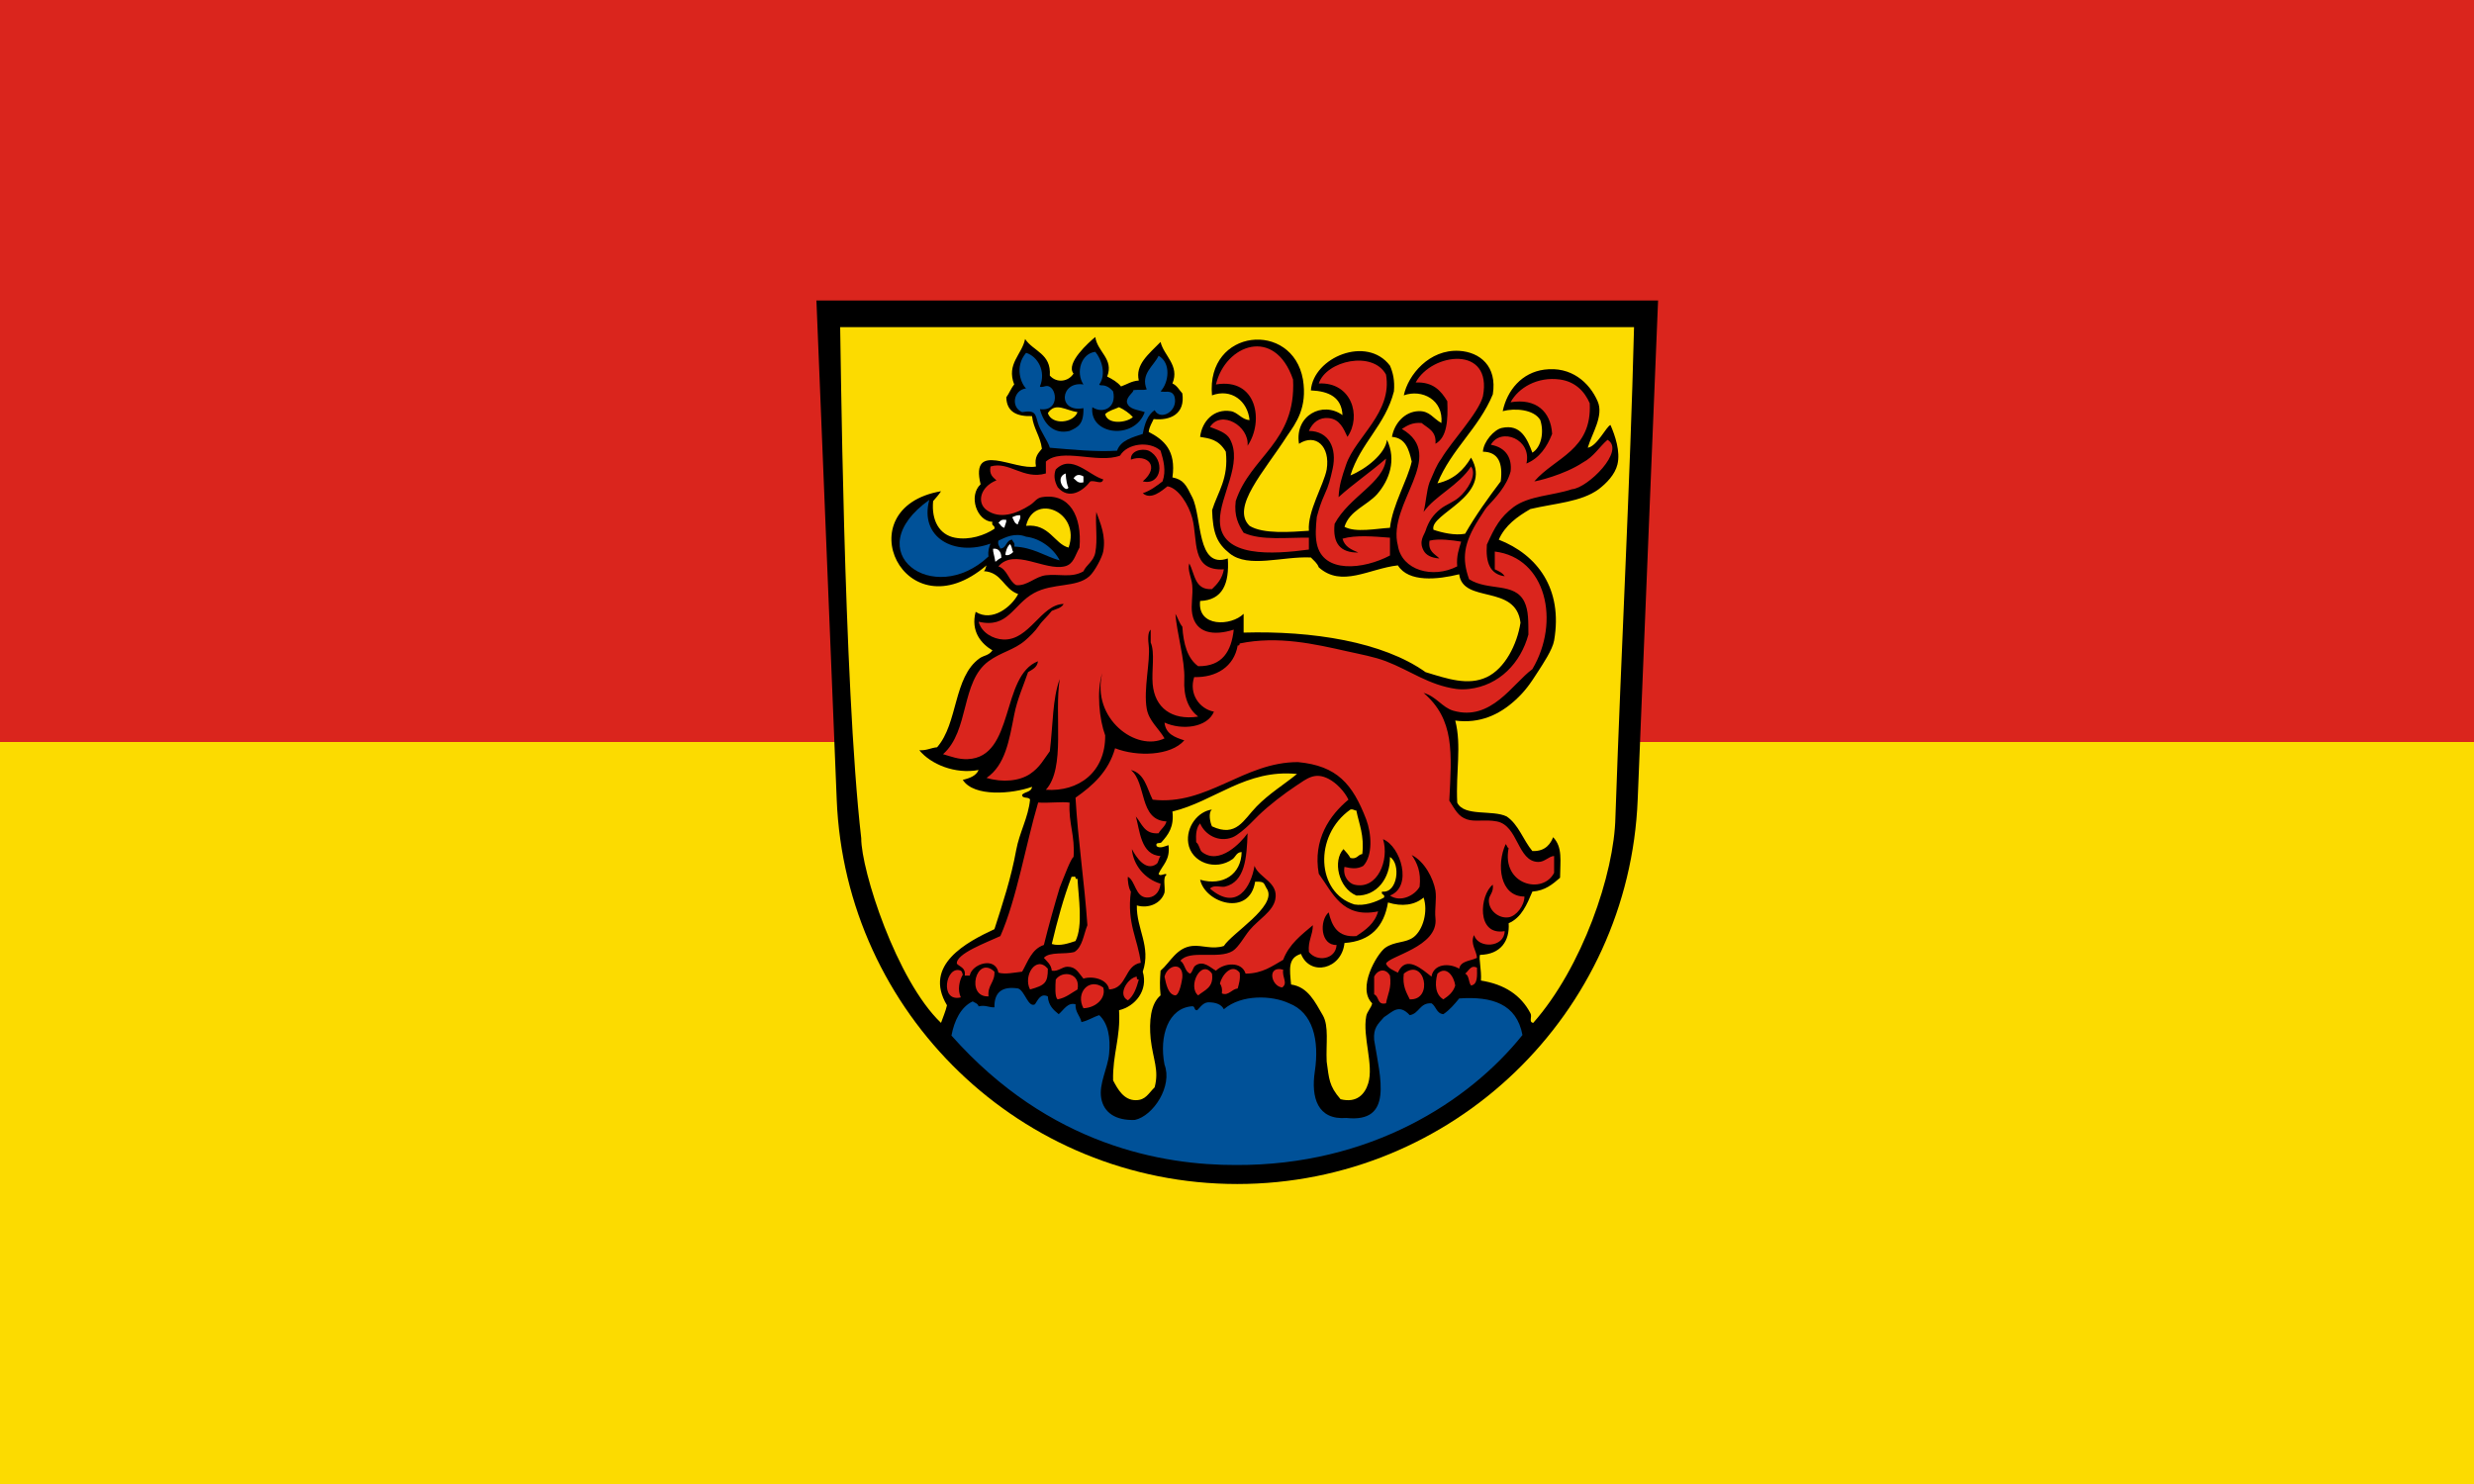
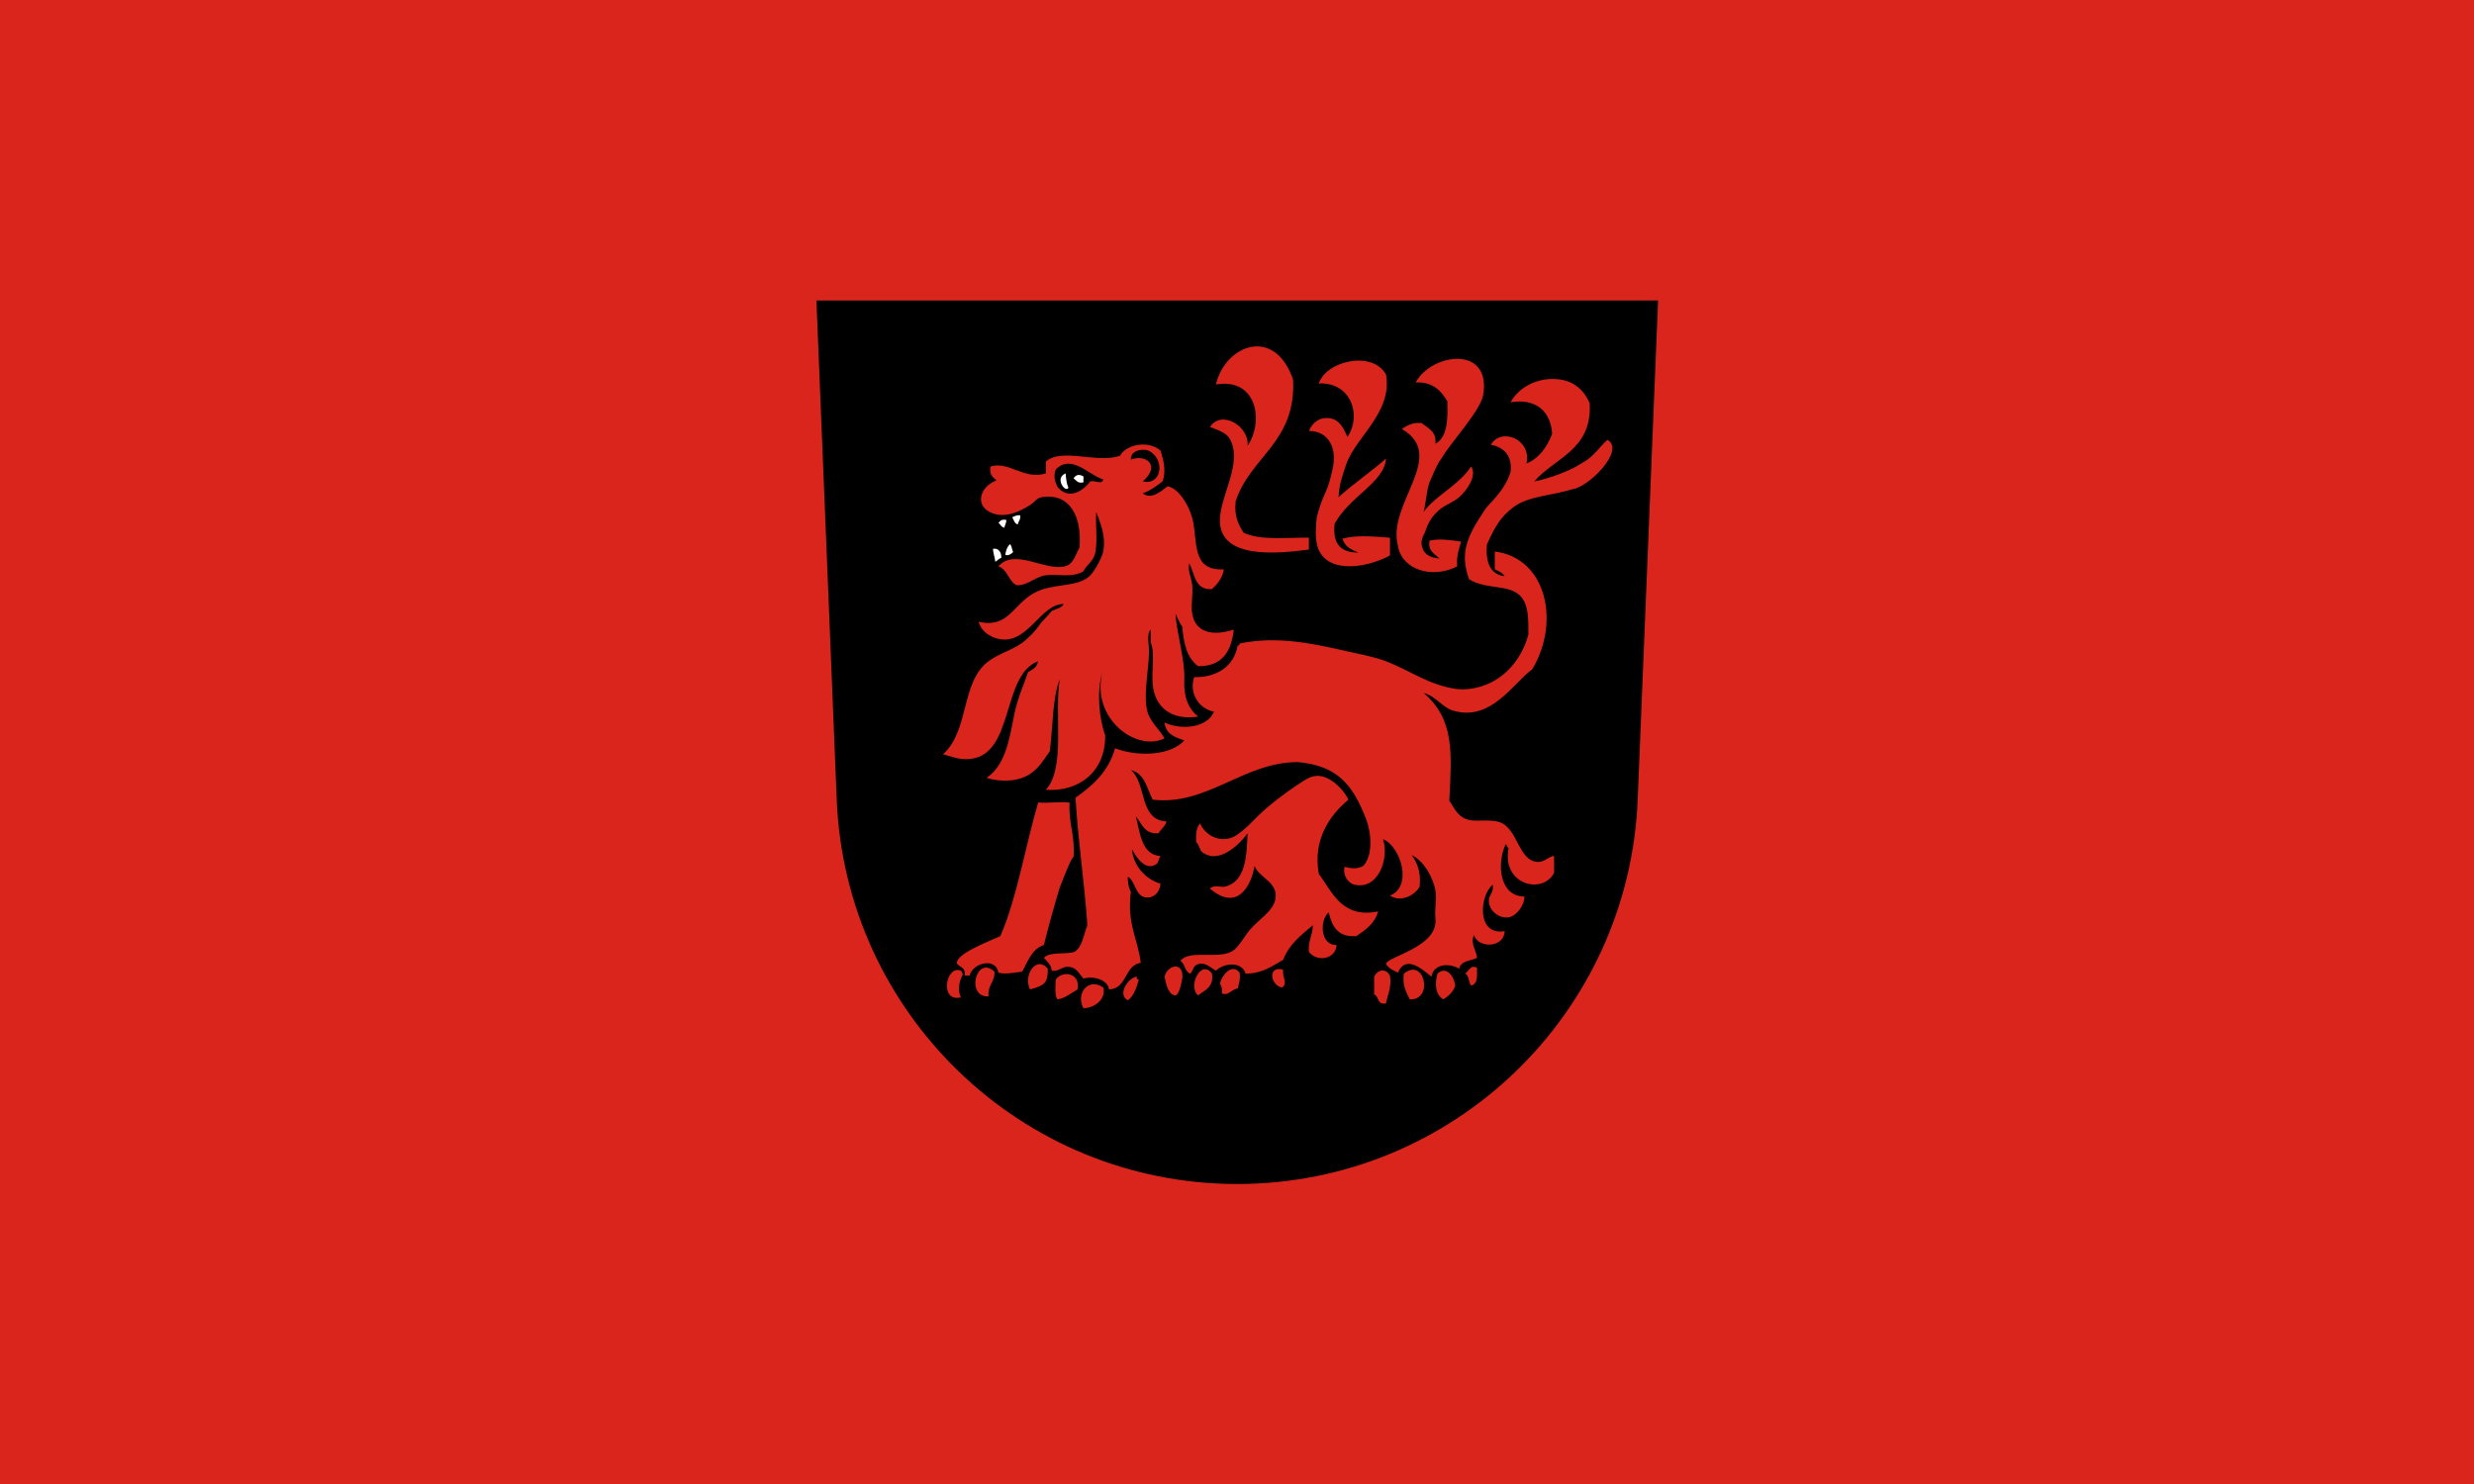
<svg xmlns="http://www.w3.org/2000/svg" height="600" width="1000" version="1.1" id="svg6">
  <defs id="defs10" />
  <g id="g1711" transform="translate(1128.542,147.716)">
    <path id="rect330" style="fill:#da251d;fill-opacity:1;stroke:none;stroke-width:29.571;stroke-linecap:square;stroke-miterlimit:10;stop-color:#000000" d="m -1128.542,-147.716 h 1000 v 600 H -1128.542 Z" />
-     <path id="rect330-0" style="fill:#fcdb00;fill-opacity:1;stroke:none;stroke-width:20.91;stroke-linecap:square;stroke-miterlimit:10;stop-color:#000000" d="m -1128.542,152.284 h 1000 v 300 H -1128.542 Z" />
  </g>
  <g id="g276" transform="matrix(0.567,0,0,0.567,329.966,121.5)">
    <path d="m 14.53,355.9 c 6.113,152.4 131.6,274.1 285.5,274.1 153.9,0 279.4,-121.7 285.5,-274.1 L 600.06,0 h -600 z" id="path2" />
    <g id="g3003" transform="matrix(0.705,0,0,0.705,0.083,-0.052)">
      <path id="path2991" d="m 254.766,189.356 c -1.131,-2.096 -2.337,-6.862 -2.798,-14.378 -11.877,4.581 0.241,20.479 2.798,14.378 z M 259.967,179.978 c 2.886,1.781 3.9,5.433 9.999,4 v -6 c -4.325,-2.417 -7.568,-1.892 -9.999,2 z m -61.992,39.306 c 1.428,2.239 2.126,6.567 5.645,7.246 0.517,-3.325 3.283,-5.318 2.355,-9.246 -3.07,-0.091 -3.571,-0.006 -8,2 z m -5.999,2.65 c -3.78,-0.335 -5.066,-0.384 -7.999,3 2.205,1.327 2.131,3.868 5.999,5.039 0.924,-3.96 2.17,-5.202 2,-8.039 z m 3.9,24.496 c -3.095,2.275 -4.918,8.184 -4.748,11.021 2.514,0.746 5.237,-0.346 7.827,-3 -1.437,-2.229 -0.751,-4.336 -3.08,-8.021 z m -17.331,4.772 c -0.051,3.717 1.21,6.06 2.363,13.139 3.011,-2.07 2.669,-2.573 5.999,-4.014 0.31,-5.799 -3.079,-10.134 -8.362,-9.125 z" clip-rule="evenodd" style="fill:#ffffff;fill-rule:evenodd" />
-       <path id="path2993" d="M 826.706,27.021 H 23.978 c 0.498,7.398 3.155,359.039 21.294,516.878 -0.036,32.498 35.554,143.677 80.68,186.831 1.86,-5.473 4.711,-11.808 6.033,-17.818 -24.509,-40.881 20.299,-64.054 47.994,-76.991 8.258,-25.641 16.939,-52.04 21.997,-79.989 3.189,-17.622 12.323,-33.157 13.999,-50.993 -1.025,-3.309 -8.194,-0.473 -7.999,-5 2.85,-3.149 9.46,-2.539 9.999,-7.999 -19.786,7.192 -58.772,10.583 -69.991,-6.999 6.954,-1.712 13.371,-3.961 15.998,-9.999 -23.854,4.446 -48.324,-5.796 -59.993,-19.997 7.471,0.471 11.59,-2.408 17.998,-3 21.354,-24.346 16.332,-70.935 42.995,-89.989 4.307,-3.078 9.055,-2.56 12.998,-7.999 -11.312,-6.688 -22.188,-19.135 -16.998,-38.995 16.927,10.741 36.602,-5.404 42.995,-17.998 -14.856,-5.141 -16.334,-21.984 -34.635,-23.149 1.726,-1.584 1.665,-3.645 2.639,-5.848 -83.039,70.965 -143.399,-58.17 -45.994,-74.991 -2.334,3.665 -5.233,6.765 -7.999,9.999 -1.865,19.693 6.389,34.013 21.997,36.996 14.689,2.807 30.192,-2.441 39.995,-8.999 0.928,-3.928 -3.477,-2.522 -2,-6.999 -16.143,-0.814 -24.399,-26.637 -11.998,-37.996 -10.812,-44.622 34.402,-13.634 55.993,-17.998 -1.84,-9.84 2.422,-13.576 6,-17.998 -1.586,-12.746 -8.497,-20.167 -9.999,-32.996 -15.521,0.523 -25.612,-4.384 -25.997,-18.998 2.962,-4.037 4.799,-9.199 7.999,-12.999 -8.149,-20.838 7.866,-30.259 10.999,-45.994 8.164,12.5 26.651,14.677 24.997,36.996 6.887,7.81 18.694,6.359 23.997,-2 -8.393,-10.414 15.626,-31.787 21.998,-36.996 2.034,15.035 18.998,22.166 11.999,39.995 5.338,2.661 10.4,5.598 13.998,9.999 5.956,-2.044 10.521,-5.478 17.998,-6 -3.77,-16.117 9.889,-26.558 21.997,-38.995 3.255,13.899 19.566,23.756 11.999,41.995 4.632,2.034 6.836,6.496 9.999,9.999 3.143,21.117 -12.502,27.731 -28.996,25.997 -1.823,4.176 -4.368,7.631 -5,12.999 15.366,7.964 27.925,18.736 23.997,45.994 11.304,2.294 13.761,7.57 19.998,19.998 10.155,20.237 4.242,73.12 35.996,61.992 1.694,25.358 -5.152,42.176 -27.997,42.995 -2.965,26.86 31.544,25.507 43.994,12.999 v 18.998 c 69.408,-1.971 140.84,9.25 183.978,39.995 22.046,6.762 43.059,14 61.992,4.999 18.139,-8.622 30.583,-32.831 33.996,-54.993 -4.692,-39.465 -58.155,-18.837 -61.992,-48.994 -21.748,5.374 -51.172,8.451 -61.992,-8.999 -29.081,3.235 -56.723,22.81 -79.99,2 -1.595,-4.405 -5.091,-6.907 -7.999,-9.999 -28.883,-1.338 -62.939,11.122 -81.99,-4 -13.046,-10.355 -17.124,-20.525 -17.871,-43.867 5.781,-18.549 16.86,-31.8 13.871,-59.12 -7.437,-12.685 -16.752,-13.367 -25.997,-14.999 1.936,-15.911 13.963,-28.672 30.996,-25.997 7.104,1.116 11.14,8.681 18.998,8.999 -1.954,-19.329 -18.455,-32.252 -37.995,-24.997 -6.112,-67.884 81.469,-75.98 91.988,-15.998 4.569,28.45 -6.995,43.988 -15.998,56.993 -23.221,36.179 -57.202,72.324 -37.995,90.99 13.805,8.582 42.04,6.189 59.992,4.999 -1.584,-19.771 15.016,-46.226 17.998,-61.993 3.781,-23.545 -11.168,-36.854 -27.996,-25.997 -4.609,-28.596 23.801,-43.563 43.994,-28.997 C 531.026,97.9 518.158,91.77 499.944,90.986 c 2.514,-33.456 56.631,-55.956 79.99,-24.997 3.03,6.968 4.96,15.037 3.999,25.997 -8.701,34.294 -33.817,52.171 -43.994,84.99 15.698,-6.386 35.125,-21.692 36.995,-35.996 9.616,20.478 2.456,40.637 -9.998,54.994 -10.367,11.554 -27.85,16.538 -32.996,32.996 11.102,6.172 32.404,1.756 45.994,1 2.598,-23.226 17.651,-47.866 21.997,-66.992 -2.803,-12.195 -6.112,-23.884 -19.997,-24.997 2.453,-13.699 12.879,-25.557 26.996,-25.997 11.217,-0.35 14.452,7.306 22.997,11.999 2.221,-23.499 -19.608,-34.588 -37.995,-27.997 4.237,-20.477 25.718,-46.808 55.993,-44.994 20.834,1.248 38.599,15.42 33.995,43.995 -14.199,34.46 -41.913,55.408 -55.992,89.989 16.381,-3.616 26.581,-13.414 33.995,-25.997 22.852,39.164 -42.658,56.738 -37.995,72.992 8.616,2.937 21.67,6.024 31.996,4 10.804,-18.86 23.236,-36.09 35.995,-52.994 2.338,-18.335 -2.253,-29.742 -17.997,-29.996 0.6,-10.279 11.298,-22.257 18.997,-23.997 19.251,-4.351 25.743,10.991 30.996,24.997 8.875,-5.44 12.104,-20.372 7.999,-32.996 -6.345,-10.848 -25.779,-12.285 -37.995,-8.999 4.542,-21.356 19.421,-38.995 41.995,-41.995 27.131,-3.606 45.595,12.835 53.993,31.996 6.429,14.668 -5.687,32.309 -9.999,46.994 9.425,-1.386 18.865,-21.688 22.997,-22.998 4.726,10.939 10.194,26.843 6.999,39.995 -2.47,10.17 -11.068,18.942 -18.997,24.997 -17.757,12.971 -44.191,14.152 -68.991,19.998 -13.284,7.713 -25.554,16.441 -31.996,30.996 38.968,15.265 65.031,49.564 55.993,101.987 -1.613,9.356 -11.466,23.898 -15.998,30.996 -7.969,12.479 -13.352,20.444 -23.997,29.996 -15.485,13.895 -34.965,23.314 -59.993,19.998 6.602,25.474 0.444,51.909 2,82.99 6.911,14.419 35.681,6.981 49.994,13.998 12.129,8.202 16.725,23.937 25.996,34.995 13.847,0.521 18.665,-8.215 20.998,-13.998 9.792,10.197 7.095,23.889 6.999,40.995 -7.508,6.491 -14.974,13.022 -27.997,13.999 -5.562,13.102 -10.959,26.369 -23.997,31.996 1.221,17.664 -7.919,31.6 -28.996,31.996 -1.322,4.04 1.638,14.617 1,25.996 23.91,3.752 40.475,14.852 49.994,32.996 2.088,3.577 -2.024,9.03 2.865,9.807 49.369,-55.836 82.029,-150.701 83.1,-208.285 6.161,-178.05 14.835,-336.345 18.825,-495.411 z M 263.967,112.986 c -12.118,-1.82 -22.311,-10.565 -29.996,1 4.175,12.488 26.064,10.082 29.996,-1 z m 55.993,4.999 c -3.828,-4.171 -8.577,-7.421 -13.998,-9.999 -4.799,2.2 -10.517,3.482 -13.999,7 2.264,10.933 21.702,8.829 27.997,2.999 z M 211.974,227.972 c 23.519,-2.494 28.786,18.504 42.995,21.997 12.712,-36.483 -35.38,-55.702 -42.995,-21.997 z m 231.601,359.954 c -5.662,35.54 -50.278,21.986 -55.624,-1.999 23.28,6.659 41.525,-5.551 41.995,-27.997 -5.183,0.15 -6.022,4.644 -8.999,7 -17.397,12.651 -42.087,3.561 -44.994,-15.998 -2.445,-16.449 9.918,-32.258 23.997,-33.996 -4.06,2.967 -1.792,13.568 0,16.998 24.667,11.475 31.882,-6.566 44.994,-19.998 13.054,-13.371 27.425,-21.932 40.995,-32.996 -51.785,-5.09 -83.093,27.536 -125.984,37.996 1.838,15.836 -4.438,23.559 -10.999,30.996 -1.163,1.836 -6.525,-0.525 -5,4 3.298,2.906 9.115,-0.174 11.999,-1 2.005,15.002 -6.054,19.942 -9.999,28.996 1.35,3.498 7.521,-1.627 7.999,1 -3.989,2.676 -1.15,12.182 -2,17.998 -3.427,10.902 -15.942,16.49 -27.997,12.998 -0.485,23.92 14.685,41.374 6,66.991 5.658,19.171 -7.788,35.165 -23.997,38.995 1.766,27.43 -6.648,44.68 -6,70.991 4.768,9.054 10.856,20.081 22.997,19.997 9.918,-0.068 12.478,-6.568 18.998,-12.998 4.712,-17.582 -1.636,-28.05 -4,-48.994 -1.708,-17.727 -0.137,-35.619 9.999,-43.994 -0.99,-10.378 -0.676,-15.469 0,-24.997 9.955,-8.62 16.111,-23.331 31.996,-24.997 10.192,-1.068 20.15,3.825 31.996,0 8.429,-13.171 52.976,-39.694 43.995,-56.992 -4.191,-6.399 -1.782,-8.401 -12.367,-8 z M 543.932,610.924 c 10.007,1.693 21.194,-2.106 29.997,-7 1.291,-3.957 -3.292,-2.041 -2,-5.998 15.854,2.048 19.169,-28.412 7.999,-34.996 0.357,21.41 -13.38,39.709 -33.996,38.995 -18.362,-7.679 -23.944,-35.411 -12.998,-46.994 2.483,2.849 5.131,5.534 6.999,8.999 6.91,1.578 7.295,-3.371 11.999,-4 2.193,-18.857 -3.227,-30.104 -6,-43.994 -2.355,0.022 -2.943,-1.723 -5.999,-1 -37.538,26.433 -34.271,84.263 3.999,95.988 z M 259.967,582.928 h -2 c -8.102,21.227 -14.362,44.297 -19.998,67.99 8.055,2.557 17.458,-0.845 23.997,-2.999 7.746,-15.534 3.02,-43.933 2,-62.992 -3.235,1.235 -0.763,-3.236 -3.999,-1.999 z m 317.961,25.996 c -4.035,24.295 -17.485,39.174 -43.994,40.995 -2.731,26.722 -34.873,34.117 -43.994,10.999 -13.387,4.125 -11.46,15.231 -10,30.996 17.258,2.412 24.315,17.955 31.996,30.995 6.496,11.027 3.121,29.085 4,46.994 2.466,17.29 2.178,24.399 13.998,37.996 16.629,4.228 24.725,-5.324 27.996,-15.998 5.787,-18.875 -5.927,-47.18 -1.999,-67.992 0.901,-4.776 5.254,-8.643 5.999,-12.998 -15.459,-15.152 4.381,-49.429 12.998,-55.993 9.687,-6.979 20.929,-4.749 28.997,-10.998 9.635,-7.465 14.633,-26.221 9.998,-39.996 -8.904,7.738 -21.994,9.417 -35.995,5 z" clip-rule="evenodd" style="fill:#fcdb00;fill-opacity:1;fill-rule:evenodd" />
      <path id="path2995" d="m 417.948,139.982 c 13.751,24.522 -10.276,57.754 -9.999,82.99 0.414,37.651 53.928,33.828 89.988,28.997 V 239.97 c -21.24,-0.424 -48.219,3.227 -65.992,-5 -5.161,-8.17 -9.825,-16.838 -7.999,-31.996 14.904,-45.423 61.265,-59.386 57.993,-122.984 -18.558,-54.179 -68.409,-35.336 -77.99,4.999 41.535,-7.021 48.716,37.372 31.996,61.992 1.883,-20.042 -26.687,-36.729 -37.995,-18.998 7.756,2.986 16.48,5.726 19.998,11.999 z m 103.981,30.382 c -2.357,10.582 -3.85,16.693 -7.993,25.612 -4.104,9.228 -5.278,13.336 -7.999,22.998 -1.066,10.486 -1.627,19.002 0,26.997 6.225,30.582 47.235,26.182 73.991,11.999 v -18 c -15.911,-1.206 -34.488,-2.926 -47.994,1 2.06,7.939 8.877,11.121 15.998,13.999 -18.012,0.347 -26.178,-9.151 -23.997,-28.997 14.718,-27.585 50.188,-41.683 51.993,-65.992 -15.46,13.536 -32.793,25.199 -47.994,38.995 0.703,-12.295 3.1,-19.63 7.63,-32.871 C 545.179,137.994 582.65,113.46 575.928,74.99 c -13.412,-24.609 -60.4,-14.104 -67.991,8.999 33.042,-1.644 43.573,32.936 28.997,53.994 -3.851,-8.194 -7.675,-17.902 -18.998,-18.998 -9.327,-0.902 -16.209,4.301 -19.998,12.998 20.138,0.193 28.694,17.267 23.991,38.381 z M 587.927,247.969 c 3.939,24.984 35.296,33.794 59.992,20.997 -0.93,-10.595 1.772,-17.558 4,-24.997 -9.156,-1.434 -22.279,-3.365 -31.996,-1 -1.695,11.027 5.337,13.327 9.998,17.998 -8.441,-0.575 -13.507,-3.392 -15.998,-7.999 -5.141,-9.508 0.579,-15.572 2,-19.998 3.106,-9.676 7.606,-16.018 14.998,-21.997 5.479,-4.433 13.596,-7.072 18.998,-11.999 7.646,-6.406 18.652,-22.514 11.998,-30.996 -12.449,19.195 -36.473,29.63 -47.994,45.995 2.544,-9.767 2.865,-21.077 6,-29.996 4.487,-10.043 6.727,-16.954 11.998,-23.998 10.047,-17.181 37.465,-45.892 41.995,-62.993 10.016,-51.912 -51.624,-44.364 -67.992,-13.998 17.742,-0.744 25.593,8.403 31.996,18.998 0.702,19.033 -0.145,36.517 -11.998,42.995 1.165,-12.83 -7.639,-15.692 -13.998,-20.998 -9.472,-0.806 -14.678,2.653 -19.998,6 46.742,27.369 -15.183,75.42 -3.999,117.986 z M 799.9,140.982 c -8.603,7.437 -13.71,16.974 -24.997,22.997 -18.933,12.553 -47.095,19.045 -48.994,18.998 20.818,-24.176 58.536,-31.452 55.993,-78.99 -5.205,-12.135 -14.809,-21.874 -29.996,-23.997 -23.003,-3.216 -42.319,8.556 -49.994,22.997 25.387,-4.226 40.62,9.015 41.995,31.996 -5.298,13.367 -12.842,24.487 -25.997,29.997 5.702,-24.803 -25.826,-36.867 -35.995,-18.998 16.138,2.822 21.493,14.425 19.997,26.997 -3.944,14.866 -15.414,26.75 -23.997,35.996 -2.053,2.508 -5.138,7.708 -7.999,11.999 -15.763,24.828 -17.393,40.172 -9.998,60.993 19.451,12.352 46.209,2.664 55.992,22.997 4.224,8.776 3.906,19.545 4,32.996 -7.789,28.666 -29.348,51.472 -59.992,54.993 -3.854,0.443 -8.788,0.596 -12.999,0 -27.979,-3.96 -46.515,-18.646 -70.991,-27.996 -11.87,-4.535 -25.422,-6.949 -38.994,-9.999 -33.217,-7.464 -70.163,-16.022 -108.987,-7.999 -0.113,1.22 -0.299,2.368 -2,2 -3.652,21.354 -21.58,32.606 -43.995,31.996 -5.521,16.835 5.157,32.129 19.998,34.996 -6.806,16.286 -32.455,19 -49.994,10.999 1.158,11.506 10.406,14.924 19.998,17.998 -13.62,15.767 -47.805,16.717 -69.991,7.999 -6.582,23.414 -22.335,37.658 -39.995,49.994 2.583,44.41 8.997,84.991 11.999,128.983 -3.861,9.471 -4.878,21.786 -12.999,26.997 -9.499,2.832 -25.213,-0.55 -30.996,5.999 3.191,3.808 7.361,6.638 7.999,12.998 6.534,1.171 10.491,-4.076 15.998,-3.999 8.705,0.121 10.842,6.044 15.998,11.998 9.186,-2.891 24.177,0.443 25.997,10.999 18.656,-1.009 15.053,-24.276 31.996,-26.997 -2.956,-24.287 -14.285,-39.6 -9.999,-71.99 -2.311,-3.047 -3.601,-12.365 -3,-14.998 7.702,4.299 7.444,20.445 18.998,20.996 6.69,0.32 13.025,-4.304 13.998,-13.998 -15.988,-4.678 -27.708,-18.949 -28.997,-34.995 4.119,7.798 13.889,23.119 24.997,14.998 1.927,-1.409 1.918,-5.284 4,-7.999 -20.09,-0.909 -21.027,-26.297 -24.997,-39.995 6.18,7.151 8.524,18.14 22.997,16.998 2.302,-4.364 6.652,-6.68 7.999,-11.999 -28.071,-1.258 -19.912,-38.746 -35.995,-51.993 13.967,3.364 16.179,18.483 21.997,29.997 55.325,6.419 91.852,-38.097 146.982,-37.996 39.597,3.718 55.215,22.197 68.991,57.993 5.392,14.328 6.854,36.458 -3,46.994 -6.134,3.37 -11.527,2.712 -18.997,0.999 -1.885,10.242 4.959,16.82 9.998,17.998 23.457,5.482 35.558,-25.022 28.996,-45.994 18.037,7.258 30.215,48.089 7,56.993 11.086,7.497 25.607,-0.595 29.996,-8.999 1.637,-14.969 -2.569,-24.094 -7.999,-31.996 13.082,6.52 21.85,23.704 23.997,35.996 1.309,8.707 -0.981,18.843 0,27.996 3.243,29.035 -48.028,38.338 -49.994,45.994 2.27,4.73 7.385,6.613 11.999,8.999 8.249,-18.787 24.785,-3.025 33.995,3.999 2.049,-12.793 17.501,-14.189 27.997,-7.998 1.516,-8.15 11.606,-7.725 17.997,-10.999 -0.481,-7.529 -7.081,-14.232 -2.999,-22.997 4.479,14.046 30.682,12.702 30.996,-4 -29.003,4.91 -25.271,-36.702 -11.999,-46.994 1.065,8.453 -3.976,10.232 -3.999,15.998 -0.042,10.465 10.363,18.459 19.997,16.998 7.688,-1.166 15.917,-11.648 15.998,-20.997 -25.219,-0.065 -28.293,-32.886 -18.997,-52.993 1.354,0.979 1.295,3.37 2.999,3.999 -7.328,37.202 34.575,47.454 45.995,24.997 V 561.93 c -5.278,0.137 -9.376,6.092 -15.998,6 -21.287,-0.297 -20.07,-36.899 -41.995,-40.996 -11.964,-2.234 -21.884,0.688 -29.996,-1.999 -9.176,-3.039 -11.983,-9.785 -17.998,-18.998 2.476,-48.341 5.47,-82.001 -25.997,-108.986 12.959,3.622 18.786,14.732 29.997,17.998 38.307,11.16 60.096,-27.462 79.989,-41.995 28.54,-48.044 14.079,-112.644 -37.995,-118.985 v 17.998 c 3.923,1.744 7.818,3.514 9.999,7 -14.739,-1.926 -19.384,-13.945 -17.998,-31.996 8.019,-17.696 13.3,-27.593 26.997,-37.996 15.719,-11.562 39.563,-11.486 58.992,-17.998 15.984,-1.132 54.528,-39.292 35.996,-49.995 z M 152.981,463.941 c 47.737,-1.921 33.171,-84.232 70.991,-98.987 -0.697,6.302 -5.701,8.297 -9.999,10.999 -4.463,13.256 -10.891,27.13 -13.998,42.995 -5.059,25.829 -8.998,51.125 -27.997,63.992 16.573,4.954 33.461,3.08 43.995,-4 10.051,-6.754 13.891,-14.794 19.998,-22.996 3.37,-28.001 2.574,-52.457 9.999,-72.991 -5.662,36.333 6.075,90.063 -13.998,111.985 32.817,2.331 60.314,-17.559 59.992,-54.993 -5.909,-16.016 -8.924,-44.3 -3,-62.992 -11.182,46.296 34.666,79.91 62.993,65.992 -5.903,-10.164 -15.805,-17.643 -17.998,-29.997 -3.478,-19.595 3.896,-48.36 2,-63.992 -0.609,-5.021 -1.246,-13.339 2,-15.998 v 12.998 c 4.509,10.156 0.782,28.548 2,41.995 2.074,23.909 19.163,37.055 45.994,32.996 -9.679,-7.652 -14.936,-19.726 -13.998,-37.995 0.758,-18.658 -7.785,-47.581 -8.999,-65.992 2.52,4.146 3.907,9.425 6.999,12.999 1.132,17.533 5.187,32.142 15.998,39.995 24.585,0.255 33.56,-15.101 35.996,-36.995 -20.134,6.463 -38.461,3.909 -41.995,-15.998 -1.566,-8.823 0.98,-19.032 0,-28.997 -0.804,-8.169 -5.011,-15.093 -3,-21.997 5.722,10.61 5.42,27.243 22.998,25.997 5.479,-5.186 10.471,-10.86 11.999,-19.998 -33.751,1.878 -25.993,-29.532 -31.996,-51.993 -3.432,-12.841 -13.741,-30.144 -24.997,-31.996 -5.738,4.49 -16.784,14.304 -24.997,6.999 7.984,-2.681 13.969,-7.362 19.997,-11.999 3.895,-10.816 0.865,-21.527 -2,-30.996 -11.404,-10.301 -33.909,-7.266 -40.995,5 -22.609,8.411 -58.913,-8.367 -74.99,5.999 v 11.999 c -22.882,6.733 -37.253,-12.802 -55.993,-6.999 -1.535,8.201 2.505,10.827 5.999,13.998 -16.15,6.315 -20.264,22.325 -9.998,29.997 13.255,9.631 30.056,4.001 43.995,-5 4.951,-3.197 6.452,-7.112 11.999,-7.999 27.989,-4.474 40.663,19.328 37.995,50.994 -4.709,8.278 -5.904,16.876 -14.998,18.998 -20.336,4.745 -50.927,-18.743 -66.992,0 9.232,3.1 10.101,14.563 17.998,18.998 11.143,1.064 19.012,-8.701 29.997,-9.999 13.112,-1.549 26.221,2.953 37.995,-4 2.863,-6.593 10.25,-9.896 11.999,-18.998 2.521,-13.131 -0.157,-28.593 1,-40.995 4.114,11.651 9.897,23.876 6.999,39.995 -0.972,5.403 -8.479,20.051 -13.999,24.997 -13.138,11.772 -36.781,6.472 -55.993,16.998 -21.467,11.761 -26.065,36.068 -55.993,28.997 2.841,11.003 14.437,17.562 24.997,17.998 26.457,1.092 37.898,-35.471 60.992,-35.996 -2.144,4.188 -7.633,5.033 -11.999,7 -4.526,5.804 -9.726,10.064 -12.999,14.998 -3.552,5.355 -9.635,11.237 -13.998,14.998 -11.14,9.601 -24.403,11.749 -36.996,20.998 -28.192,20.707 -19.18,70.343 -45.994,93.989 8.558,2.459 15.541,5.376 24.995,4.995 z m 182.977,-311.96 c 17.079,8.605 13.205,35.703 -5.999,30.997 18.131,-15.445 4.02,-27.962 -11.998,-21.998 -0.758,-8.652 10.848,-11.749 17.997,-8.999 z m -58.993,30.996 c -7.182,9.582 -21.553,19.232 -32.996,6 -3.724,-6.825 -4.055,-12.61 -2,-17.998 15.993,-16.224 33.588,5.992 47.994,9.999 -1.339,5.883 -7.604,0.756 -12.998,1.999 z m 230.972,396.951 c -6.191,-34.531 11.062,-59.3 29.996,-74.99 -3.776,-8.074 -12.132,-16.914 -19.997,-20.998 -14.037,-7.289 -22.006,-0.258 -32.996,6.999 -11.846,7.823 -27.224,19.537 -37.995,29.997 -3.805,3.693 -5.753,5.818 -8.999,8.998 -4.383,4.292 -12.268,11.081 -16.998,12.998 -14.546,5.896 -28.414,-2.912 -32.996,-13.998 -3.712,3.954 -4.541,10.791 -4,18.998 3.601,3.024 3.243,7.852 5.999,9.998 17.333,13.5 39.203,-9.25 45.994,-18.997 -0.877,24.575 -2.444,49.188 -22.997,53.993 -3.712,0.868 -11.446,-2.302 -14.998,2 27.112,23.27 41.532,-1.87 44.995,-22.997 4.665,12.384 24.567,16.419 20.996,33.995 -2.49,12.264 -16.909,20.121 -25.996,30.996 -4.994,5.978 -11.099,17.31 -16.998,20.998 -14.394,8.998 -43.475,-1.787 -52.993,9.998 4.777,2.889 4.337,10.994 9.999,12.999 2.427,-1.905 2.681,-5.984 5,-7.999 8.25,-6.068 15.482,2.117 20.998,4.999 7.853,-7.786 26,-9.896 29.996,3 17.191,-0.142 26.936,-7.728 37.996,-13.999 5.898,-15.764 18.279,-25.048 29.996,-34.995 -0.061,10.271 -5.059,15.605 -4,26.997 7.851,10.449 27.145,7.835 27.996,-7 -16.264,0.523 -17.641,-24.473 -7.998,-32.995 3.359,13.971 9.12,25.542 27.996,23.997 9.395,-6.271 18.607,-12.723 21.998,-24.997 -36.431,7.617 -46.34,-19.544 -59.994,-37.995 z m -277.966,71.99 c 4.645,-18.957 11.105,-41.795 15.998,-57.992 4.643,-11.677 11.443,-29.895 13.999,-30.996 1.708,-21.372 -5.236,-34.092 -4,-54.993 -7.566,-1.149 -21.403,0.65 -31.782,-0.094 -12.509,42.252 -21.623,97.255 -38.21,135.077 -13.259,6.237 -45.263,17.818 -43.995,27.996 3.312,3.354 9.159,4.173 7.999,11.998 h 4.999 c 2.166,-12.033 26.067,-19.568 28.997,-2.999 6.9,1.997 16.729,-0.191 23.997,-1 5.927,-10.405 9.718,-22.945 21.998,-26.997 z m -13.998,44.995 c 15.273,-4.238 17.998,-6.868 17.998,-20.997 -11.927,-14.03 -25.233,7.232 -17.998,20.997 z m 135.983,-12.999 c 1.622,7.988 3.779,18.315 10.999,18.998 4.276,-0.662 6.632,-15.071 7,-17.998 1.327,-16.314 -14.891,-13.226 -17.999,-1 z m 303.962,-2.999 c 4.249,1.749 3.272,8.726 5.999,11.999 6.87,-1.13 6.083,-9.916 5.999,-17.998 -6.313,-3.342 -8.456,3.518 -11.998,5.999 z m -475.94,-2 c -18.445,-17.415 -29.448,26.123 -6,24.997 -1.14,-11.473 6.534,-14.131 6,-24.997 z m 205.974,23.997 c 6.578,-5.42 16.041,-7.956 13.999,-21.997 -10.86,-15.412 -24.998,12.981 -13.999,21.997 z m 21.997,-11.998 c 1.689,2.31 2.59,5.408 2,9.998 6.597,2.837 9.822,-4.299 15.998,-4.999 1.226,-4.774 2.845,-9.153 2,-15.998 -8.079,-10.056 -18.053,2.706 -19.998,10.999 z m 63.992,-13.998 c -16.607,-4.604 -12.467,16.682 -1,17.997 6.096,-4.651 -0.263,-9.809 1,-17.997 z m -325.959,0.999 c -15.248,-6.196 -21.967,32.37 0,26.997 -3.614,-7.33 -1.503,-17.176 2,-22.998 -1.034,-3.097 -0.676,-2.759 -2,-3.999 z m 417.948,5.999 v 17.998 c 5.203,1.796 2.762,11.236 11.998,8.999 1.608,-9.058 5.831,-15.499 4,-27.997 -4.308,-7.81 -12.352,-6.211 -15.998,1 z m 29.996,-2.999 c -1.614,12.279 2.522,18.808 5.999,25.997 24.517,1.156 15.058,-43.191 -5.999,-25.997 z m 33.996,0 c -2.977,10.667 -2.02,21.345 5.999,25.997 5.233,-3.434 10.022,-7.309 11.998,-13.998 -1.13,-8.808 -8.658,-20.56 -17.997,-11.999 z m -385.952,5.999 c -0.374,5.623 -1.197,18.266 2,19.998 8.377,-1.621 13.616,-6.383 19.997,-9.999 3.344,-16.796 -15.264,-19.735 -21.997,-9.999 z m 81.989,-3 c -8.998,1.044 -20.167,18.416 -8.999,23.998 6.01,-4.656 8.671,-12.66 10.999,-20.998 -1.795,0.129 -2.34,-0.992 -2,-3 z m -53.993,31.996 c 13.014,-0.457 23.165,-10.563 19.998,-20.997 -14.428,-10.314 -28.271,5.521 -19.998,20.997 z" clip-rule="evenodd" style="fill:#da251d;fill-opacity:1;fill-rule:evenodd;stroke:none;stroke-width:2.836;stroke-miterlimit:4;stroke-dasharray:none;stroke-opacity:1" />
-       <path id="path2997" d="m 197.975,241.97 c 0.385,2.615 3.206,2.793 2,6.999 19.206,0.792 30.43,9.564 45.994,13.999 -5.91,-11.75 -19.327,-22.271 -33.996,-23.997 -11.347,-4.464 -21.062,0.691 -27.997,4 -0.997,4.33 1.117,5.549 2,7.999 6.577,-0.424 5.422,-8.578 11.999,-9 z m 9.999,-128.984 c 13.602,-2.357 13.354,1.957 15.998,10.999 2.482,8.488 10.099,18.068 11.999,24.997 21.292,1.769 46.849,4.391 67.991,3 3.725,-10.606 15.326,-13.337 25.997,-16.998 1.868,-10.13 4.851,-19.146 11.998,-23.997 6.027,11.367 24.445,0.753 19.998,-13.999 -2.861,-7.138 -9.782,-3.564 -13.999,-4.999 8.309,-8.738 10.957,-28.722 -2,-35.996 -4.886,10.41 -18.489,18.342 -11.998,33.996 -4.115,1.141 -10.676,-0.176 -13.999,1 2.379,0.725 -6.828,6.251 -5.999,11.999 1.822,7.51 11.228,7.437 17.998,9.999 -10.348,28.507 -56.159,23.324 -52.993,-4.999 10.777,7.152 24.883,0.455 20.997,-15.998 -7.996,-9.077 -13,-4.619 -13.998,-6.999 7.277,-10.021 2.418,-25.513 -4,-32.996 -14.272,1.576 -20.085,20.811 -11.999,32.996 -23.516,-3.666 -26.694,28.784 0,23.997 0.381,16.304 -5.43,19.157 -13.998,22.998 -15.659,3.722 -25.982,-6.519 -29.996,-21.997 21.601,2.795 16.859,-25.542 5.709,-23.31 -3.058,0.875 -5.361,1.206 -5.709,0.313 6.442,-15.265 -2.283,-30.449 -13.998,-33.996 -12.182,14.414 -4.764,31.662 0,35.996 -12.651,1.431 -15.784,18.986 -3.999,23.994 z m -31.996,132.983 c -36.794,13.315 -72.079,-6.37 -61.867,-44.248 -73.604,52.544 4.385,109.549 59.867,57.247 -0.746,-5.746 0.589,-9.41 2,-12.999 z m 537.933,497.032 c -5.896,-31.487 -30.601,-39.3 -63.992,-36.995 -4.804,5.861 -9.61,11.627 -15.998,15.904 -7.049,-0.618 -7.281,-8.051 -11.999,-10.999 -12.035,-0.704 -12.29,10.373 -21.997,11.998 -11.016,-12.034 -17.53,-3.246 -25.996,2 -6.417,7.152 -10.902,11.096 -9.999,22.997 6.424,39.278 19.455,84.042 -27.996,78.991 -29.427,2.276 -35.916,-20.92 -31.996,-46.994 4.809,-31.99 -2.042,-59.696 -25.997,-68.991 -17.009,-8.023 -47.965,-9.388 -65.992,5.999 -2.323,-4.691 -7.849,-7.118 -15.998,-6.999 -5.637,0.41 -9.295,6.902 -10.999,7.999 -3.368,0.369 -1.795,-4.203 -4.999,-4 -24.157,1.639 -33.64,30.139 -27.997,58.993 8.346,21.654 -11.184,51.837 -29.996,55.993 -19.474,0.721 -31.406,-7.407 -33.996,-21.997 -2.573,-14.5 6.545,-29.91 7.999,-44.995 1.558,-16.16 -1.029,-30.695 -9.999,-38.995 -6.349,1.983 -11.114,5.552 -17.998,7 -1.387,-6.612 -6.312,-9.687 -5.999,-17.998 -7.858,-2.359 -12.208,6.096 -16.998,9.999 -5.365,-4.301 -10.428,-8.903 -10.999,-17.998 -7.363,-3.604 -10.162,3.959 -12.999,7.999 -6.83,3.759 -10.194,-13.538 -16.998,-15.998 -16.531,-2.552 -24.3,4.027 -23.997,19.091 -5.961,0.188 -8.91,-2.659 -15.998,-1 -0.731,-2.934 -3.765,-3.566 -5.999,-4.999 -12.034,5.632 -18.662,19.664 -21.449,34.542 99.06,111.691 214.118,131.091 287.678,130.923 135.336,0.592 235.559,-63.88 289.704,-131.47 z" clip-rule="evenodd" style="fill:#005198;fill-opacity:1;fill-rule:evenodd" />
    </g>
  </g>
</svg>